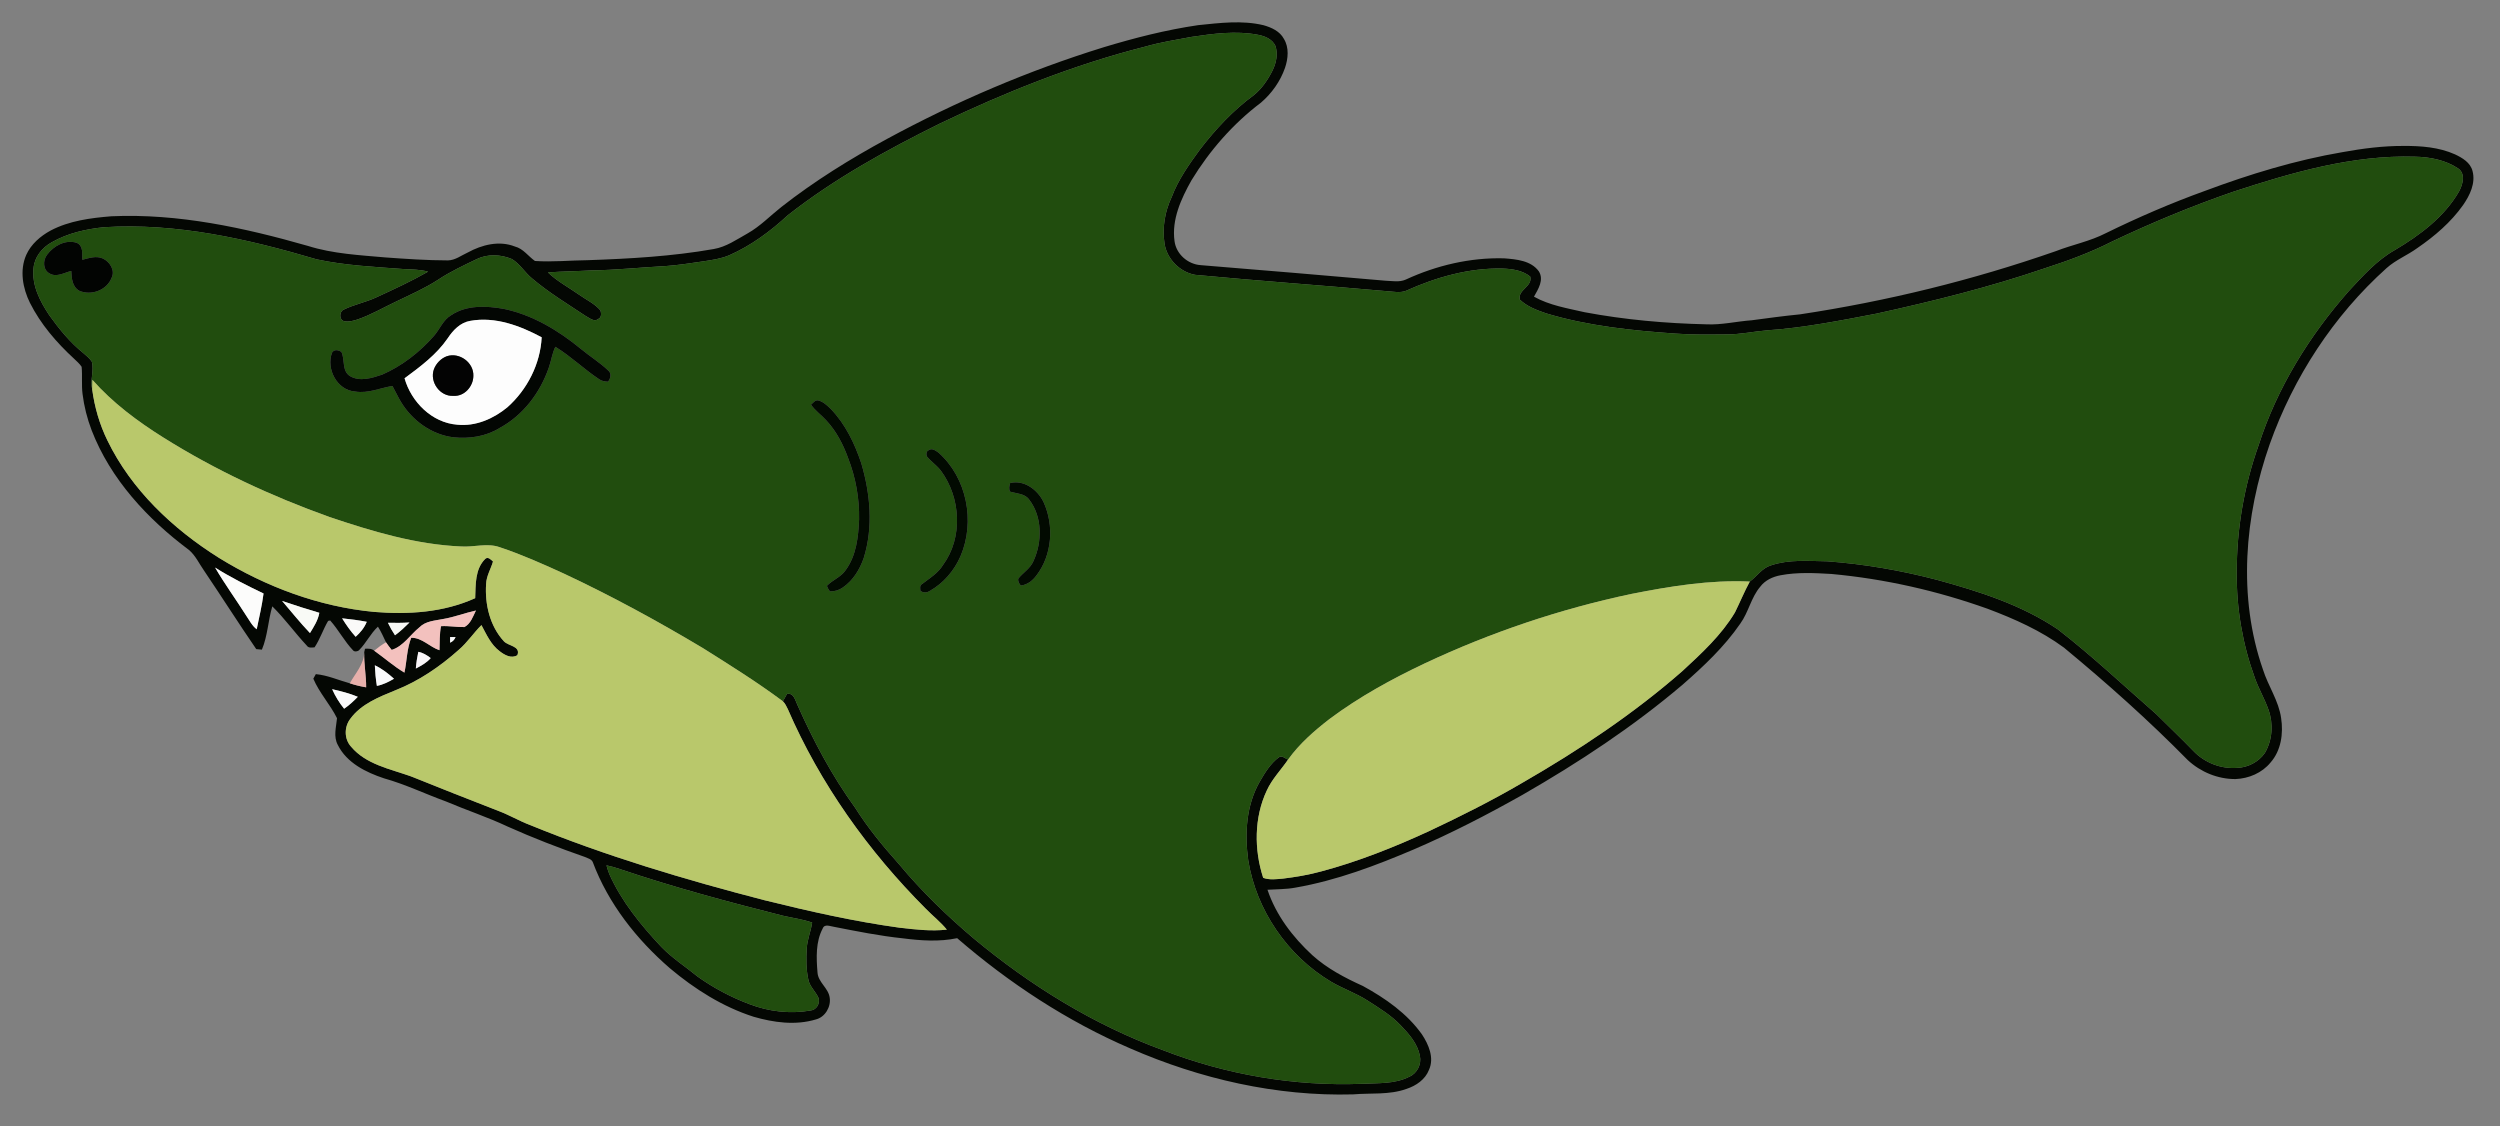
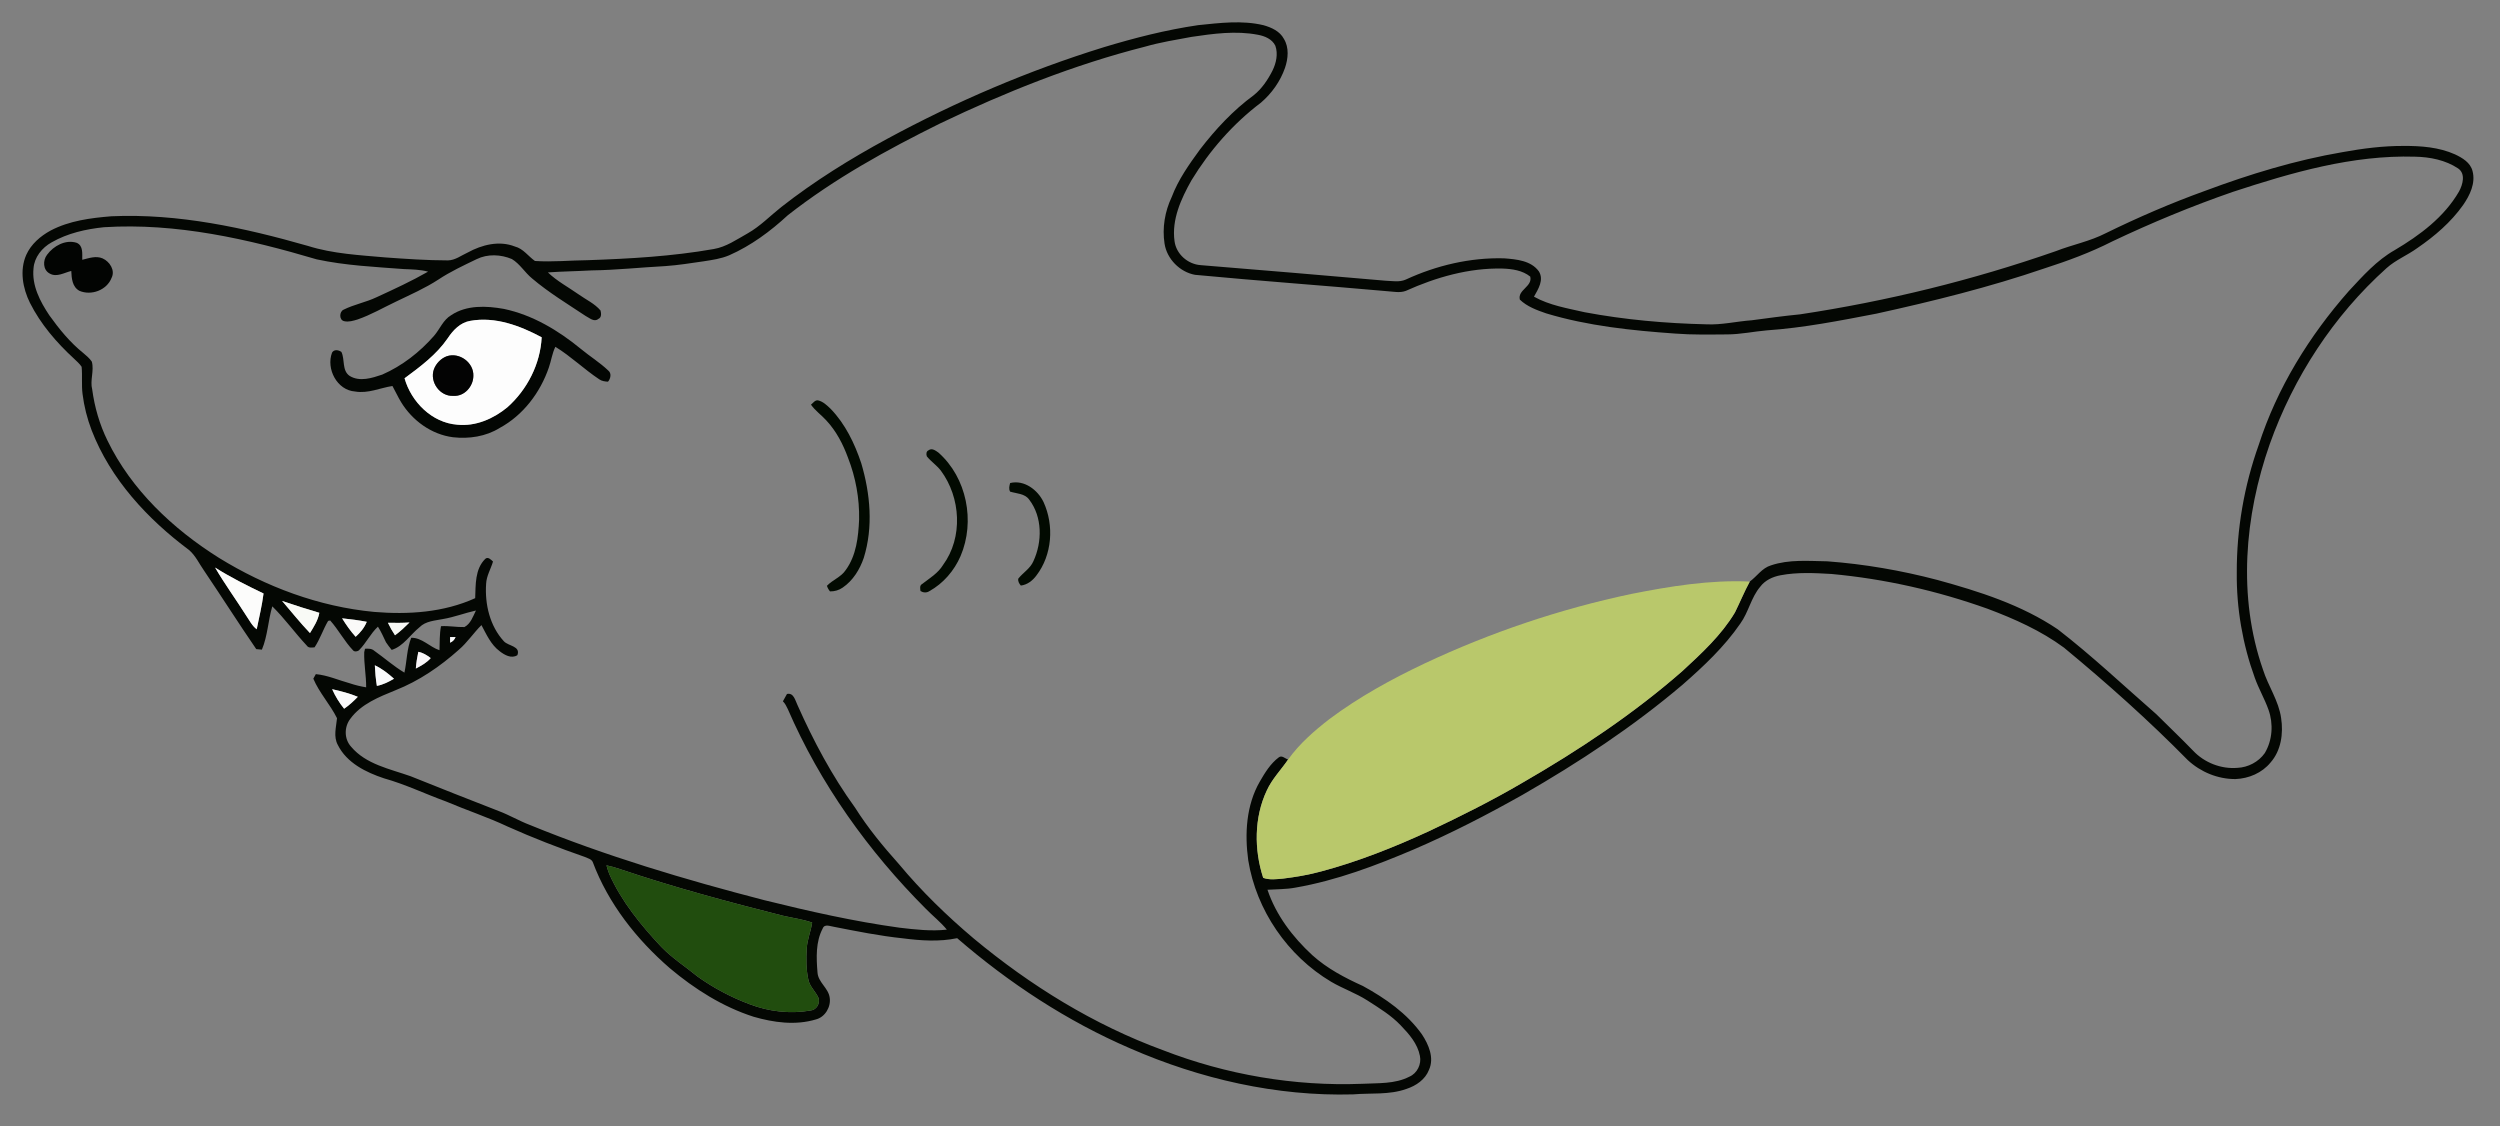
<svg xmlns="http://www.w3.org/2000/svg" width="1323pt" height="596pt" viewBox="0 0 1323 596" version="1.1">
  <rect x="0" y="0" width="1323" height="596" fill="#808080" stroke="none" />
  <g id="#ffffffff">
</g>
  <g id="#040703ff">
    <path fill="#040703" opacity="1.00" d=" M 634.07 13.31 C 645.53 12.14 657.28 10.63 668.65 13.34 C 672.85 14.53 677.30 16.52 679.44 20.57 C 682.28 25.21 681.69 31.03 680.01 35.96 C 677.52 43.06 673.01 49.42 667.31 54.31 C 652.54 65.46 640.12 79.67 630.50 95.46 C 625.04 105.19 619.98 116.18 621.56 127.62 C 622.46 134.48 628.57 139.83 635.39 140.31 C 667.95 142.96 700.51 145.70 733.06 148.54 C 736.66 148.66 740.50 149.48 743.93 147.95 C 760.16 140.45 778.07 136.22 795.99 136.71 C 802.47 137.22 810.19 137.86 814.35 143.58 C 817.19 148.11 814.01 153.00 811.78 157.00 C 820.02 161.62 829.49 163.14 838.59 165.23 C 859.82 169.22 881.40 171.13 902.98 171.63 C 911.09 172.03 919.03 170.05 927.08 169.48 C 935.57 168.35 944.06 167.18 952.59 166.35 C 998.59 159.40 1043.98 148.25 1087.91 132.92 C 1096.66 129.49 1106.04 127.72 1114.44 123.38 C 1131.54 115.00 1149.06 107.43 1166.98 100.97 C 1190.60 92.16 1214.84 84.75 1239.73 80.50 C 1250.37 78.57 1261.16 77.18 1272.00 77.23 C 1281.20 77.17 1290.69 77.89 1299.19 81.69 C 1303.07 83.53 1307.33 86.02 1308.46 90.50 C 1310.18 96.93 1307.05 103.33 1303.48 108.50 C 1297.03 117.62 1288.41 124.99 1279.25 131.27 C 1274.00 135.10 1267.81 137.53 1262.95 141.90 C 1234.90 167.07 1213.74 199.59 1201.14 235.05 C 1187.79 273.11 1184.13 315.81 1197.57 354.37 C 1200.33 363.11 1205.91 370.86 1207.18 380.07 C 1208.41 388.20 1207.16 397.21 1201.55 403.55 C 1197.05 409.05 1190.02 412.02 1183.01 412.28 C 1173.69 412.34 1164.57 408.56 1157.77 402.24 C 1137.07 381.20 1115.00 361.53 1092.25 342.73 C 1080.03 333.72 1066.00 327.48 1051.84 322.16 C 1025.19 312.64 997.35 306.32 969.15 303.74 C 960.20 303.22 951.10 302.75 942.25 304.43 C 938.11 305.20 934.07 307.08 931.50 310.51 C 926.65 316.23 925.34 323.96 920.98 329.99 C 912.53 342.29 901.57 352.59 890.39 362.37 C 864.24 384.58 835.47 403.52 805.76 420.60 C 787.13 431.10 768.10 440.94 748.45 449.40 C 728.18 458.03 707.37 465.93 685.59 469.72 C 680.70 470.66 675.70 470.53 670.75 470.86 C 675.24 484.29 684.14 495.97 694.49 505.49 C 702.31 512.55 711.73 517.48 721.27 521.80 C 733.11 528.29 744.62 536.29 752.52 547.44 C 756.05 552.81 759.10 559.85 756.22 566.16 C 754.24 571.30 749.37 574.59 744.31 576.25 C 735.23 579.53 725.44 578.33 716.00 579.15 C 675.51 580.25 635.15 570.98 598.14 554.83 C 564.73 540.44 534.00 520.24 506.53 496.48 C 497.04 498.47 487.30 497.79 477.76 496.56 C 465.49 495.28 453.39 492.83 441.30 490.46 C 439.31 490.20 436.35 488.73 435.36 491.38 C 431.62 498.44 431.99 506.86 432.62 514.60 C 432.93 519.88 438.41 522.83 439.08 527.97 C 439.82 532.83 436.65 538.25 431.78 539.48 C 420.95 542.74 409.41 541.14 398.76 538.05 C 382.38 532.78 367.62 523.42 354.52 512.41 C 336.87 497.13 321.91 478.19 313.68 456.18 C 312.96 454.57 310.99 454.20 309.54 453.51 C 295.69 448.69 282.00 443.39 268.61 437.40 C 257.97 432.38 246.77 428.72 235.95 424.11 C 225.00 420.13 214.46 415.04 203.21 411.89 C 193.64 408.72 183.50 403.70 178.80 394.27 C 176.35 389.82 177.91 384.78 178.35 380.08 C 174.73 372.78 168.98 366.68 165.81 359.15 C 166.14 358.55 166.81 357.35 167.14 356.75 C 173.35 357.33 179.14 359.96 185.11 361.60 C 187.93 362.55 190.82 363.26 193.77 363.73 C 193.82 357.51 192.55 351.36 192.75 345.14 C 192.85 344.68 193.06 343.77 193.16 343.31 C 194.83 343.25 196.67 343.14 198.01 344.35 C 203.40 348.15 208.34 352.58 214.02 355.96 C 215.34 349.83 215.28 343.39 217.62 337.51 C 223.30 337.40 227.39 342.39 232.58 344.10 C 232.74 339.86 232.56 335.57 233.38 331.38 C 237.52 331.10 241.63 331.96 245.77 331.84 C 249.06 330.13 250.32 326.22 251.87 323.08 C 246.02 324.39 240.38 326.58 234.45 327.59 C 230.14 328.46 225.25 328.64 221.97 331.97 C 217.08 335.90 213.50 341.97 207.29 343.93 C 206.25 342.61 205.17 341.32 204.27 339.90 C 202.90 337.11 201.71 334.24 200.00 331.63 C 196.07 335.27 193.80 340.27 190.04 344.05 C 189.30 344.80 187.58 345.08 186.86 344.18 C 182.25 339.36 179.17 333.32 174.73 328.35 C 174.46 328.41 173.91 328.52 173.64 328.58 C 170.98 333.10 169.38 338.18 166.47 342.57 C 165.03 342.67 163.29 343.08 162.35 341.64 C 156.05 334.92 150.69 327.34 144.10 320.88 C 141.86 328.41 141.65 336.54 138.59 343.79 C 137.59 343.68 136.60 343.59 135.61 343.51 C 126.22 329.81 117.30 315.77 108.00 302.00 C 105.39 298.31 103.50 293.99 99.99 291.03 C 78.02 274.64 58.47 253.54 48.48 227.66 C 46.14 221.51 44.50 215.08 43.69 208.55 C 43.07 203.75 43.66 198.90 43.20 194.10 C 42.10 192.46 40.59 191.16 39.17 189.81 C 29.91 181.29 21.53 171.56 15.85 160.27 C 12.02 152.53 10.31 143.07 13.88 134.92 C 16.42 129.22 21.40 124.93 26.80 122.00 C 36.70 116.79 47.99 115.35 58.99 114.45 C 94.30 112.89 129.24 120.49 162.99 130.15 C 176.28 134.34 190.29 135.01 204.08 136.24 C 215.05 137.03 226.03 137.79 237.04 137.80 C 240.91 137.74 244.07 135.19 247.47 133.66 C 255.01 129.52 264.18 127.17 272.49 130.46 C 276.94 131.59 279.52 135.62 283.10 138.11 C 292.40 138.73 301.73 137.78 311.04 137.69 C 333.31 136.92 355.67 135.67 377.65 131.80 C 384.26 130.70 389.84 126.75 395.57 123.55 C 402.24 119.81 407.55 114.24 413.50 109.53 C 430.99 95.83 449.93 84.08 469.45 73.50 C 505.96 53.72 544.34 37.31 584.02 25.02 C 600.43 20.06 617.09 15.79 634.07 13.31 M 630.56 19.52 C 622.30 21.05 613.98 22.38 605.89 24.71 C 568.38 34.24 532.27 48.67 497.41 65.37 C 469.31 79.29 441.62 94.51 416.90 113.91 C 407.67 122.43 397.46 129.99 385.93 135.08 C 381.59 136.93 376.88 137.59 372.26 138.30 C 365.55 139.26 358.84 140.36 352.07 140.82 C 339.04 141.51 326.05 142.93 313.00 143.10 C 305.32 143.54 297.62 143.62 289.95 144.16 C 294.78 148.81 300.77 151.96 306.22 155.80 C 310.10 158.58 314.68 160.62 317.81 164.33 C 318.18 165.87 318.42 168.04 316.63 168.78 C 314.39 170.64 311.89 168.18 309.87 167.18 C 300.29 160.81 290.39 154.83 281.60 147.37 C 277.75 144.24 275.18 139.68 270.89 137.09 C 265.04 134.62 258.05 134.28 252.25 137.14 C 245.36 140.47 238.37 143.71 231.98 147.95 C 224.93 152.55 217.19 155.92 209.63 159.58 C 202.84 162.79 196.31 166.63 189.18 169.08 C 186.94 169.74 184.54 170.51 182.19 169.98 C 179.38 169.44 179.47 164.92 181.85 163.87 C 187.43 161.09 193.68 159.97 199.31 157.28 C 208.51 153.04 217.75 148.80 226.54 143.76 C 222.38 142.63 218.07 142.58 213.80 142.40 C 198.36 141.23 182.80 140.52 167.63 137.26 C 131.18 126.46 93.32 117.85 55.06 120.24 C 45.44 121.23 35.75 123.41 27.29 128.27 C 22.27 131.06 18.19 136.08 17.74 141.97 C 16.77 151.07 21.23 159.57 26.13 166.90 C 31.35 174.19 37.09 181.24 44.12 186.87 C 45.71 188.26 47.41 189.60 48.59 191.38 C 49.93 196.23 47.52 201.26 48.80 206.14 C 50.05 215.46 52.70 224.63 56.84 233.08 C 69.52 259.22 91.45 279.88 115.81 295.18 C 140.65 310.52 168.76 321.05 197.93 323.82 C 215.97 325.34 234.80 324.14 251.47 316.55 C 251.75 309.46 251.31 301.17 256.79 295.77 C 258.22 294.41 259.85 296.19 260.90 297.17 C 259.72 301.14 257.41 304.81 257.25 309.04 C 256.53 319.77 259.23 331.33 266.67 339.38 C 269.04 341.95 275.63 341.88 273.80 346.72 C 270.63 348.73 266.97 346.61 264.40 344.60 C 259.78 341.14 257.43 335.74 254.78 330.80 C 250.59 334.96 247.33 339.97 242.84 343.83 C 232.91 352.70 221.72 360.37 209.30 365.27 C 200.59 368.84 191.13 372.52 185.39 380.39 C 182.08 384.71 182.09 391.11 185.82 395.18 C 193.69 404.52 206.32 406.90 217.29 410.78 C 232.78 417.00 248.29 423.15 263.86 429.18 C 269.53 431.30 274.75 434.43 280.41 436.57 C 320.69 453.04 362.49 465.50 404.58 476.40 C 428.17 482.23 451.91 487.61 475.99 490.93 C 484.30 491.91 492.70 492.88 501.07 491.97 C 497.78 487.92 493.63 484.71 490.00 480.98 C 459.54 450.51 434.01 414.78 416.86 375.15 C 416.16 373.73 415.47 372.24 414.31 371.13 C 414.99 369.82 415.73 368.53 416.47 367.25 C 420.05 366.44 420.84 370.71 422.03 373.12 C 430.47 392.11 440.32 410.61 452.54 427.47 C 459.27 438.13 467.31 447.90 475.71 457.28 C 487.64 471.62 501.08 484.66 515.32 496.68 C 545.24 521.56 578.86 542.36 615.48 555.77 C 648.89 568.73 684.95 574.94 720.78 573.55 C 729.20 573.10 738.13 573.76 745.86 569.77 C 749.98 568.01 752.35 563.13 751.42 558.79 C 750.18 552.35 745.73 547.24 741.30 542.67 C 736.20 537.27 729.78 533.42 723.59 529.43 C 717.51 525.54 710.63 523.20 704.43 519.54 C 681.40 505.84 664.85 481.72 660.57 455.25 C 658.64 441.25 659.48 426.14 666.67 413.65 C 669.39 408.93 672.35 404.06 676.78 400.76 C 678.42 399.55 680.09 401.47 681.66 401.95 C 677.91 407.43 673.15 412.24 670.38 418.34 C 663.63 432.69 663.65 449.64 668.48 464.56 C 671.86 465.77 675.52 465.27 679.02 464.95 C 685.79 464.10 692.55 462.99 699.13 461.17 C 718.71 455.95 737.59 448.42 755.98 439.97 C 772.98 431.98 789.80 423.55 806.00 414.04 C 835.68 396.91 864.38 377.82 890.21 355.23 C 900.44 345.77 910.93 336.18 918.13 324.11 C 920.81 318.69 923.10 313.08 925.99 307.76 C 929.79 304.99 932.47 300.59 937.20 299.19 C 946.78 295.94 957.09 296.90 967.03 297.05 C 986.68 298.51 1006.18 301.89 1025.23 306.90 C 1047.40 312.98 1069.77 320.07 1088.98 333.04 C 1107.12 347.06 1123.81 362.84 1141.07 377.91 C 1147.58 384.40 1154.27 390.71 1160.65 397.33 C 1166.59 403.62 1175.39 407.06 1184.03 406.35 C 1189.68 406.11 1195.24 403.20 1198.51 398.56 C 1202.61 391.73 1203.15 383.02 1200.48 375.57 C 1198.42 369.78 1195.28 364.45 1193.23 358.67 C 1186.77 340.87 1183.51 321.93 1183.70 303.00 C 1183.62 280.07 1187.59 257.12 1195.29 235.52 C 1205.04 205.29 1222.07 177.73 1243.02 153.99 C 1250.41 146.05 1257.77 137.73 1267.34 132.33 C 1280.56 124.49 1293.48 114.89 1301.31 101.35 C 1303.28 97.72 1304.95 91.95 1300.84 89.14 C 1294.16 84.69 1285.92 83.07 1278.00 82.92 C 1244.95 81.94 1212.74 91.33 1181.65 101.53 C 1159.87 109.07 1138.56 117.91 1117.75 127.79 C 1106.31 133.63 1094.21 138.07 1082.00 142.01 C 1052.91 151.97 1023.01 159.38 993.00 165.98 C 973.81 169.67 954.56 173.48 935.03 174.83 C 928.01 175.43 921.07 176.96 914.00 176.97 C 904.80 177.03 895.59 177.24 886.41 176.52 C 863.46 174.89 840.35 172.51 818.25 165.84 C 813.30 164.14 808.13 162.25 804.30 158.56 C 803.00 153.39 811.15 151.65 809.80 146.37 C 805.67 143.06 800.18 142.28 795.05 142.12 C 777.35 141.73 759.95 146.73 743.93 153.94 C 740.74 155.12 737.30 154.30 734.03 154.10 C 700.17 151.07 666.25 148.65 632.41 145.44 C 624.36 143.97 617.54 137.05 616.28 128.95 C 614.98 120.57 616.45 111.88 620.08 104.24 C 623.55 95.02 629.31 86.94 635.07 79.04 C 643.29 68.38 652.56 58.39 663.44 50.42 C 667.76 46.97 670.91 42.28 673.39 37.39 C 675.36 33.39 676.44 28.55 674.92 24.22 C 673.22 20.66 669.27 19.05 665.62 18.39 C 654.01 16.17 642.12 17.81 630.56 19.52 M 113.81 300.34 C 118.91 309.05 124.87 317.24 130.27 325.77 C 132.00 328.26 133.35 331.15 135.85 333.01 C 137.13 326.72 138.66 320.44 139.47 314.07 C 130.71 309.88 122.03 305.53 113.81 300.34 M 149.27 318.00 C 154.17 323.69 158.84 329.59 164.04 335.02 C 166.08 331.66 168.32 328.25 168.99 324.29 C 162.37 322.34 155.79 320.26 149.27 318.00 M 181.04 327.21 C 183.16 330.65 185.50 333.98 188.21 336.99 C 190.69 334.78 192.84 332.17 194.09 329.06 C 189.78 328.23 185.41 327.65 181.04 327.21 M 205.28 329.57 C 206.36 331.87 207.62 334.09 209.04 336.20 C 211.80 334.18 214.29 331.82 216.71 329.41 C 212.91 329.68 209.09 329.65 205.28 329.57 M 238.19 337.15 C 238.19 337.89 238.20 339.37 238.20 340.11 C 239.56 339.54 240.54 338.52 241.08 337.15 C 240.36 337.15 238.91 337.15 238.19 337.15 M 221.37 344.95 C 220.74 347.87 220.29 350.81 220.06 353.79 C 222.91 352.30 225.81 350.73 227.93 348.26 C 225.97 346.76 223.84 345.40 221.37 344.95 M 198.36 352.07 C 198.51 355.72 198.86 359.36 199.44 362.97 C 202.69 362.36 205.67 360.85 208.50 359.19 C 205.42 356.42 202.12 353.83 198.36 352.07 M 175.77 364.72 C 177.42 368.43 179.54 371.91 182.11 375.06 C 184.76 373.25 187.13 371.07 189.35 368.75 C 184.98 366.92 180.38 365.76 175.77 364.72 M 320.94 457.94 C 321.39 459.49 321.83 461.05 322.44 462.56 C 328.93 477.10 339.14 489.54 349.94 501.08 C 355.72 507.05 362.77 511.55 369.17 516.81 C 377.62 522.83 386.90 527.76 396.62 531.40 C 406.79 535.31 418.06 536.66 428.82 534.78 C 432.06 534.47 434.06 531.17 433.16 528.11 C 431.62 524.67 428.43 522.07 427.74 518.24 C 426.59 512.90 426.59 507.38 426.93 501.96 C 427.19 497.25 429.10 492.87 429.80 488.24 C 424.76 486.44 419.42 485.80 414.24 484.58 C 385.29 477.26 356.42 469.52 328.13 459.94 C 325.78 459.12 323.37 458.45 320.94 457.94 Z" />
  </g>
  <g id="#214d0eff">
-     <path fill="#214d0e" opacity="1.00" d=" M 630.56 19.52 C 642.12 17.81 654.01 16.17 665.62 18.39 C 669.27 19.05 673.22 20.66 674.92 24.22 C 676.44 28.55 675.36 33.39 673.39 37.39 C 670.91 42.28 667.76 46.97 663.44 50.42 C 652.56 58.39 643.29 68.38 635.07 79.04 C 629.31 86.94 623.55 95.02 620.08 104.24 C 616.45 111.88 614.98 120.57 616.28 128.95 C 617.54 137.05 624.36 143.97 632.41 145.44 C 666.25 148.65 700.17 151.07 734.03 154.10 C 737.30 154.30 740.74 155.12 743.93 153.94 C 759.95 146.73 777.35 141.73 795.05 142.12 C 800.18 142.28 805.67 143.06 809.80 146.37 C 811.15 151.65 803.00 153.39 804.30 158.56 C 808.13 162.25 813.30 164.14 818.25 165.84 C 840.35 172.51 863.46 174.89 886.41 176.52 C 895.59 177.24 904.80 177.03 914.00 176.97 C 921.07 176.96 928.01 175.43 935.03 174.83 C 954.56 173.48 973.81 169.67 993.00 165.98 C 1023.01 159.38 1052.91 151.97 1082.00 142.01 C 1094.21 138.07 1106.31 133.63 1117.75 127.79 C 1138.56 117.91 1159.87 109.07 1181.65 101.53 C 1212.74 91.33 1244.95 81.94 1278.00 82.92 C 1285.92 83.07 1294.16 84.69 1300.84 89.14 C 1304.95 91.95 1303.28 97.72 1301.31 101.35 C 1293.48 114.89 1280.56 124.49 1267.34 132.33 C 1257.77 137.73 1250.41 146.05 1243.02 153.99 C 1222.07 177.73 1205.04 205.29 1195.29 235.52 C 1187.59 257.12 1183.62 280.07 1183.70 303.00 C 1183.51 321.93 1186.77 340.87 1193.23 358.67 C 1195.28 364.45 1198.42 369.78 1200.48 375.57 C 1203.15 383.02 1202.61 391.73 1198.51 398.56 C 1195.24 403.20 1189.68 406.11 1184.03 406.35 C 1175.39 407.06 1166.59 403.62 1160.65 397.33 C 1154.27 390.71 1147.58 384.40 1141.07 377.91 C 1123.81 362.84 1107.12 347.06 1088.98 333.04 C 1069.77 320.07 1047.40 312.98 1025.23 306.90 C 1006.18 301.89 986.68 298.51 967.03 297.05 C 957.09 296.90 946.78 295.94 937.20 299.19 C 932.47 300.59 929.79 304.99 925.99 307.76 C 904.87 306.80 883.89 310.24 863.26 314.32 C 825.60 322.27 788.85 334.67 754.02 351.04 C 736.39 359.39 719.18 368.83 703.53 380.53 C 695.45 386.79 687.64 393.60 681.66 401.95 C 680.09 401.47 678.42 399.55 676.78 400.76 C 672.35 404.06 669.39 408.93 666.67 413.65 C 659.48 426.14 658.64 441.25 660.57 455.25 C 664.85 481.72 681.40 505.84 704.43 519.54 C 710.63 523.20 717.51 525.54 723.59 529.43 C 729.78 533.42 736.20 537.27 741.30 542.67 C 745.73 547.24 750.18 552.35 751.42 558.79 C 752.35 563.13 749.98 568.01 745.86 569.77 C 738.13 573.76 729.20 573.10 720.78 573.55 C 684.95 574.94 648.89 568.73 615.48 555.77 C 578.86 542.36 545.24 521.56 515.32 496.68 C 501.08 484.66 487.64 471.62 475.71 457.28 C 467.31 447.90 459.27 438.13 452.54 427.47 C 440.32 410.61 430.47 392.11 422.03 373.12 C 420.84 370.71 420.05 366.44 416.47 367.25 C 415.73 368.53 414.99 369.82 414.31 371.13 C 400.73 360.99 386.34 352.02 372.01 342.99 C 348.12 328.72 323.65 315.36 298.44 303.56 C 287.28 298.44 276.03 293.44 264.37 289.55 C 257.75 287.24 250.78 289.66 244.00 289.19 C 220.07 288.16 196.93 281.19 174.38 273.60 C 143.76 262.64 114.07 248.85 86.50 231.56 C 72.78 222.96 59.64 213.19 48.89 201.00 C 48.83 202.71 48.78 204.42 48.80 206.14 C 47.52 201.26 49.93 196.23 48.59 191.38 C 47.41 189.60 45.71 188.26 44.12 186.87 C 37.09 181.24 31.35 174.19 26.13 166.90 C 21.23 159.57 16.77 151.07 17.74 141.97 C 18.19 136.08 22.27 131.06 27.29 128.27 C 35.75 123.41 45.44 121.23 55.06 120.24 C 93.32 117.85 131.18 126.46 167.63 137.26 C 182.80 140.52 198.36 141.23 213.80 142.40 C 218.07 142.58 222.38 142.63 226.54 143.76 C 217.75 148.80 208.51 153.04 199.31 157.28 C 193.68 159.97 187.43 161.09 181.85 163.87 C 179.47 164.92 179.38 169.44 182.19 169.98 C 184.54 170.51 186.94 169.74 189.18 169.08 C 196.31 166.63 202.84 162.79 209.63 159.58 C 217.19 155.92 224.93 152.55 231.98 147.95 C 238.37 143.71 245.36 140.47 252.25 137.14 C 258.05 134.28 265.04 134.62 270.89 137.09 C 275.18 139.68 277.75 144.24 281.60 147.37 C 290.39 154.83 300.29 160.81 309.87 167.18 C 311.89 168.18 314.39 170.64 316.63 168.78 C 318.42 168.04 318.18 165.87 317.81 164.33 C 314.68 160.62 310.10 158.58 306.22 155.80 C 300.77 151.96 294.78 148.81 289.95 144.16 C 297.62 143.62 305.32 143.54 313.00 143.10 C 326.05 142.93 339.04 141.51 352.07 140.82 C 358.84 140.36 365.55 139.26 372.26 138.30 C 376.88 137.59 381.59 136.93 385.93 135.08 C 397.46 129.99 407.67 122.43 416.90 113.91 C 441.62 94.51 469.31 79.29 497.41 65.37 C 532.27 48.67 568.38 34.24 605.89 24.71 C 613.98 22.38 622.30 21.05 630.56 19.52 M 24.88 134.85 C 22.61 137.82 22.68 142.85 26.29 144.75 C 29.99 146.90 34.04 144.27 37.72 143.39 C 37.89 147.24 38.20 151.81 42.02 153.90 C 48.28 156.60 56.55 153.56 59.05 147.04 C 61.08 143.05 58.03 138.43 54.35 136.77 C 50.81 135.21 47.04 136.63 43.53 137.48 C 43.46 134.33 44.16 130.02 40.57 128.49 C 34.70 126.62 28.31 130.13 24.88 134.85 M 238.82 166.76 C 234.53 169.23 232.82 174.12 229.71 177.70 C 222.15 186.36 212.83 193.61 202.29 198.23 C 196.88 200.06 190.33 202.20 185.05 198.94 C 180.83 196.10 182.64 190.27 180.67 186.24 C 179.17 185.18 176.80 184.74 175.72 186.61 C 172.47 195.16 178.34 206.54 187.94 207.19 C 194.76 208.37 201.11 205.28 207.68 204.27 C 209.26 207.07 210.56 210.02 212.23 212.76 C 218.16 222.52 228.30 229.94 239.74 231.39 C 248.18 232.34 257.09 231.03 264.38 226.50 C 276.84 219.77 285.89 207.78 290.44 194.52 C 291.72 190.89 292.19 187.00 293.90 183.53 C 302.15 188.58 309.12 195.43 317.18 200.77 C 318.52 201.70 320.16 201.89 321.75 201.99 C 323.13 200.41 323.76 197.57 321.91 196.10 C 317.42 191.82 312.10 188.55 307.34 184.60 C 295.45 174.85 281.84 166.66 266.64 163.47 C 257.40 161.82 246.98 161.33 238.82 166.76 M 429.17 214.15 C 431.43 217.39 434.74 219.65 437.35 222.56 C 442.56 228.17 446.14 235.06 448.75 242.20 C 452.81 252.58 454.87 263.77 454.64 274.92 C 454.24 284.13 453.18 293.93 447.60 301.61 C 445.15 305.38 440.63 306.83 437.61 310.01 C 437.96 311.10 438.50 312.08 439.24 312.97 C 441.63 313.01 444.00 312.34 445.97 310.94 C 451.40 307.24 455.01 301.34 457.11 295.21 C 462.18 278.92 460.57 261.30 455.78 245.15 C 452.28 234.68 447.35 224.41 439.61 216.39 C 437.67 214.55 435.62 212.50 432.93 211.88 C 431.29 211.61 430.30 213.28 429.17 214.15 M 491.42 238.28 C 490.12 238.80 490.06 240.40 490.49 241.52 C 492.72 244.26 495.74 246.25 497.90 249.06 C 508.46 263.28 509.73 284.45 499.06 298.98 C 496.40 303.38 491.92 306.01 487.96 309.07 C 486.58 309.86 486.96 311.48 487.12 312.77 C 488.58 313.68 490.31 313.81 491.80 312.85 C 499.17 308.76 504.98 302.02 508.32 294.30 C 516.18 275.99 511.68 252.74 496.57 239.47 C 495.11 238.45 493.13 236.94 491.42 238.28 M 534.57 255.62 C 534.15 257.12 533.73 258.72 534.55 260.17 C 537.98 261.23 542.31 261.15 544.61 264.35 C 551.70 273.55 551.61 286.77 546.87 297.00 C 545.22 300.86 541.40 303.02 538.88 306.21 C 538.59 307.61 539.34 308.86 540.23 309.88 C 543.65 309.47 546.51 307.23 548.49 304.52 C 556.82 293.63 557.91 278.05 552.26 265.72 C 549.18 259.25 542.02 253.80 534.57 255.62 Z" />
    <path fill="#214d0e" opacity="1.00" d=" M 320.94 457.94 C 323.37 458.45 325.78 459.12 328.13 459.94 C 356.42 469.52 385.29 477.26 414.24 484.58 C 419.42 485.80 424.76 486.44 429.80 488.24 C 429.10 492.87 427.19 497.25 426.93 501.96 C 426.59 507.38 426.59 512.90 427.74 518.24 C 428.43 522.07 431.62 524.67 433.16 528.11 C 434.06 531.17 432.06 534.47 428.82 534.78 C 418.06 536.66 406.79 535.31 396.62 531.40 C 386.90 527.76 377.62 522.83 369.17 516.81 C 362.77 511.55 355.72 507.05 349.94 501.08 C 339.14 489.54 328.93 477.10 322.44 462.56 C 321.83 461.05 321.39 459.49 320.94 457.94 Z" />
  </g>
  <g id="#020402ff">
    <path fill="#020402" opacity="1.00" d=" M 24.88 134.85 C 28.31 130.13 34.70 126.62 40.57 128.49 C 44.16 130.02 43.46 134.33 43.53 137.48 C 47.04 136.63 50.81 135.21 54.35 136.77 C 58.03 138.43 61.08 143.05 59.05 147.04 C 56.55 153.56 48.28 156.60 42.02 153.90 C 38.20 151.81 37.89 147.24 37.72 143.39 C 34.04 144.27 29.99 146.90 26.29 144.75 C 22.68 142.85 22.61 137.82 24.88 134.85 Z" />
  </g>
  <g id="#030603ff">
    <path fill="#030603" opacity="1.00" d=" M 238.82 166.76 C 246.98 161.33 257.40 161.82 266.64 163.47 C 281.84 166.66 295.45 174.85 307.34 184.60 C 312.10 188.55 317.42 191.82 321.91 196.10 C 323.76 197.57 323.13 200.41 321.75 201.99 C 320.16 201.89 318.52 201.70 317.18 200.77 C 309.12 195.43 302.15 188.58 293.90 183.53 C 292.19 187.00 291.72 190.89 290.44 194.52 C 285.89 207.78 276.84 219.77 264.38 226.50 C 257.09 231.03 248.18 232.34 239.74 231.39 C 228.30 229.94 218.16 222.52 212.23 212.76 C 210.56 210.02 209.26 207.07 207.68 204.27 C 201.11 205.28 194.76 208.37 187.94 207.19 C 178.34 206.54 172.47 195.16 175.72 186.61 C 176.80 184.74 179.17 185.18 180.67 186.24 C 182.64 190.27 180.83 196.10 185.05 198.94 C 190.33 202.20 196.88 200.06 202.29 198.23 C 212.83 193.61 222.15 186.36 229.71 177.70 C 232.82 174.12 234.53 169.23 238.82 166.76 M 248.82 169.81 C 243.58 170.70 239.74 174.75 236.94 179.00 C 231.00 187.68 222.45 194.01 214.09 200.19 C 217.64 212.71 228.58 223.71 241.95 224.74 C 251.65 225.77 261.17 221.61 268.52 215.52 C 279.02 206.20 285.97 192.55 286.65 178.49 C 275.18 172.36 262.03 167.40 248.82 169.81 Z" />
  </g>
  <g id="#fdfdfdff">
    <path fill="#fdfdfd" opacity="1.00" d=" M 248.82 169.81 C 262.03 167.40 275.18 172.36 286.65 178.49 C 285.97 192.55 279.02 206.20 268.52 215.52 C 261.17 221.61 251.65 225.77 241.95 224.74 C 228.58 223.71 217.64 212.71 214.09 200.19 C 222.45 194.01 231.00 187.68 236.94 179.00 C 239.74 174.75 243.58 170.70 248.82 169.81 M 236.38 188.55 C 233.30 189.72 230.76 192.37 229.62 195.45 C 227.24 202.12 232.84 209.95 239.99 209.48 C 245.76 209.86 250.43 204.51 250.50 198.99 C 250.82 191.87 243.10 186.23 236.38 188.55 Z" />
  </g>
  <g id="#030303ff">
    <path fill="#030303" opacity="1.00" d=" M 236.38 188.55 C 243.10 186.23 250.82 191.87 250.50 198.99 C 250.43 204.51 245.76 209.86 239.99 209.48 C 232.84 209.95 227.24 202.12 229.62 195.45 C 230.76 192.37 233.30 189.72 236.38 188.55 Z" />
  </g>
  <g id="#b9c86bff">
-     <path fill="#b9c86b" opacity="1.00" d=" M 48.89 201.00 C 59.64 213.19 72.78 222.96 86.50 231.56 C 114.07 248.85 143.76 262.64 174.38 273.60 C 196.93 281.19 220.07 288.16 244.00 289.19 C 250.78 289.66 257.75 287.24 264.37 289.55 C 276.03 293.44 287.28 298.44 298.44 303.56 C 323.65 315.36 348.12 328.72 372.01 342.99 C 386.34 352.02 400.73 360.99 414.31 371.13 C 415.47 372.24 416.16 373.73 416.86 375.15 C 434.01 414.78 459.54 450.51 490.00 480.98 C 493.63 484.71 497.78 487.92 501.07 491.97 C 492.70 492.88 484.30 491.91 475.99 490.93 C 451.91 487.61 428.17 482.23 404.58 476.40 C 362.49 465.50 320.69 453.04 280.41 436.57 C 274.75 434.43 269.53 431.30 263.86 429.18 C 248.29 423.15 232.78 417.00 217.29 410.78 C 206.32 406.90 193.69 404.52 185.82 395.18 C 182.09 391.11 182.08 384.71 185.39 380.39 C 191.13 372.52 200.59 368.84 209.30 365.27 C 221.72 360.37 232.91 352.70 242.84 343.83 C 247.33 339.97 250.59 334.96 254.78 330.80 C 257.43 335.74 259.78 341.14 264.40 344.60 C 266.97 346.61 270.63 348.73 273.80 346.72 C 275.63 341.88 269.04 341.95 266.67 339.38 C 259.23 331.33 256.53 319.77 257.25 309.04 C 257.41 304.81 259.72 301.14 260.90 297.17 C 259.85 296.19 258.22 294.41 256.79 295.77 C 251.31 301.17 251.75 309.46 251.47 316.55 C 234.80 324.14 215.97 325.34 197.93 323.82 C 168.76 321.05 140.65 310.52 115.81 295.18 C 91.45 279.88 69.52 259.22 56.84 233.08 C 52.70 224.63 50.05 215.46 48.80 206.14 C 48.78 204.42 48.83 202.71 48.89 201.00 Z" />
    <path fill="#b9c86b" opacity="1.00" d=" M 863.26 314.32 C 883.89 310.24 904.87 306.80 925.99 307.76 C 923.10 313.08 920.81 318.69 918.13 324.11 C 910.93 336.18 900.44 345.77 890.21 355.23 C 864.38 377.82 835.68 396.91 806.00 414.04 C 789.80 423.55 772.98 431.98 755.98 439.97 C 737.59 448.42 718.71 455.95 699.13 461.17 C 692.55 462.99 685.79 464.10 679.02 464.95 C 675.52 465.27 671.86 465.77 668.48 464.56 C 663.65 449.64 663.63 432.69 670.38 418.34 C 673.15 412.24 677.91 407.43 681.66 401.95 C 687.64 393.60 695.45 386.79 703.53 380.53 C 719.18 368.83 736.39 359.39 754.02 351.04 C 788.85 334.67 825.60 322.27 863.26 314.32 Z" />
  </g>
  <g id="#020a01ff">
    <path fill="#020a01" opacity="1.00" d=" M 429.17 214.15 C 430.30 213.28 431.29 211.61 432.93 211.88 C 435.62 212.50 437.67 214.55 439.61 216.39 C 447.35 224.41 452.28 234.68 455.78 245.15 C 460.57 261.30 462.18 278.92 457.11 295.21 C 455.01 301.34 451.40 307.24 445.97 310.94 C 444.00 312.34 441.63 313.01 439.24 312.97 C 438.50 312.08 437.96 311.10 437.61 310.01 C 440.63 306.83 445.15 305.38 447.60 301.61 C 453.18 293.93 454.24 284.13 454.64 274.92 C 454.87 263.77 452.81 252.58 448.75 242.20 C 446.14 235.06 442.56 228.17 437.35 222.56 C 434.74 219.65 431.43 217.39 429.17 214.15 Z" />
    <path fill="#020a01" opacity="1.00" d=" M 491.42 238.28 C 493.13 236.94 495.11 238.45 496.57 239.47 C 511.68 252.74 516.18 275.99 508.32 294.30 C 504.98 302.02 499.17 308.76 491.80 312.85 C 490.31 313.81 488.58 313.68 487.12 312.77 C 486.96 311.48 486.58 309.86 487.96 309.07 C 491.92 306.01 496.40 303.38 499.06 298.98 C 509.73 284.45 508.46 263.28 497.90 249.06 C 495.74 246.25 492.72 244.26 490.49 241.52 C 490.06 240.40 490.12 238.80 491.42 238.28 Z" />
    <path fill="#020a01" opacity="1.00" d=" M 534.57 255.62 C 542.02 253.80 549.18 259.25 552.26 265.72 C 557.91 278.05 556.82 293.63 548.49 304.52 C 546.51 307.23 543.65 309.47 540.23 309.88 C 539.34 308.86 538.59 307.61 538.88 306.21 C 541.40 303.02 545.22 300.86 546.87 297.00 C 551.61 286.77 551.70 273.55 544.61 264.35 C 542.31 261.15 537.98 261.23 534.55 260.17 C 533.73 258.72 534.15 257.12 534.57 255.62 Z" />
  </g>
  <g id="#fcfcfbff">
    <path fill="#fcfcfb" opacity="1.00" d=" M 113.81 300.34 C 122.03 305.53 130.71 309.88 139.47 314.07 C 138.66 320.44 137.13 326.72 135.85 333.01 C 133.35 331.15 132.00 328.26 130.27 325.77 C 124.87 317.24 118.91 309.05 113.81 300.34 Z" />
  </g>
  <g id="#f9faf6ff">
    <path fill="#f9faf6" opacity="1.00" d=" M 149.27 318.00 C 155.79 320.26 162.37 322.34 168.99 324.29 C 168.32 328.25 166.08 331.66 164.04 335.02 C 158.84 329.59 154.17 323.69 149.27 318.00 Z" />
  </g>
  <g id="#f3c1beff">
-     <path fill="#f3c1be" opacity="1.00" d=" M 234.45 327.59 C 240.38 326.58 246.02 324.39 251.87 323.08 C 250.32 326.22 249.06 330.13 245.77 331.84 C 241.63 331.96 237.52 331.10 233.38 331.38 C 232.56 335.57 232.74 339.86 232.58 344.10 C 227.39 342.39 223.30 337.40 217.62 337.51 C 215.28 343.39 215.34 349.83 214.02 355.96 C 208.34 352.58 203.40 348.15 198.01 344.35 C 199.98 342.70 202.05 341.18 204.27 339.90 C 205.17 341.32 206.25 342.61 207.29 343.93 C 213.50 341.97 217.08 335.90 221.97 331.97 C 225.25 328.64 230.14 328.46 234.45 327.59 Z" />
-   </g>
+     </g>
  <g id="#fafaf9ff">
    <path fill="#fafaf9" opacity="1.00" d=" M 181.04 327.21 C 185.41 327.65 189.78 328.23 194.09 329.06 C 192.84 332.17 190.69 334.78 188.21 336.99 C 185.50 333.98 183.16 330.65 181.04 327.21 Z" />
  </g>
  <g id="#f7f8f5ff">
    <path fill="#f7f8f5" opacity="1.00" d=" M 205.28 329.57 C 209.09 329.65 212.91 329.68 216.71 329.41 C 214.29 331.82 211.80 334.18 209.04 336.20 C 207.62 334.09 206.36 331.87 205.28 329.57 Z" />
  </g>
  <g id="#f9fafbff">
    <path fill="#f9fafb" opacity="1.00" d=" M 238.19 337.15 C 238.91 337.15 240.36 337.15 241.08 337.15 C 240.54 338.52 239.56 339.54 238.20 340.11 C 238.20 339.37 238.19 337.89 238.19 337.15 Z" />
    <path fill="#f9fafb" opacity="1.00" d=" M 198.36 352.07 C 202.12 353.83 205.42 356.42 208.50 359.19 C 205.67 360.85 202.69 362.36 199.44 362.97 C 198.86 359.36 198.51 355.72 198.36 352.07 Z" />
  </g>
  <g id="#e7b0abff">
-     <path fill="#e7b0ab" opacity="1.00" d=" M 185.11 361.60 C 188.02 356.31 192.65 351.55 192.75 345.14 C 192.55 351.36 193.82 357.51 193.77 363.73 C 190.82 363.26 187.93 362.55 185.11 361.60 Z" />
-   </g>
+     </g>
  <g id="#f9f6f8ff">
    <path fill="#f9f6f8" opacity="1.00" d=" M 221.37 344.95 C 223.84 345.40 225.97 346.76 227.93 348.26 C 225.81 350.73 222.91 352.30 220.06 353.79 C 220.29 350.81 220.74 347.87 221.37 344.95 Z" />
  </g>
  <g id="#fafafbff">
    <path fill="#fafafb" opacity="1.00" d=" M 175.77 364.72 C 180.38 365.76 184.98 366.92 189.35 368.75 C 187.13 371.07 184.76 373.25 182.11 375.06 C 179.54 371.91 177.42 368.43 175.77 364.72 Z" />
  </g>
</svg>